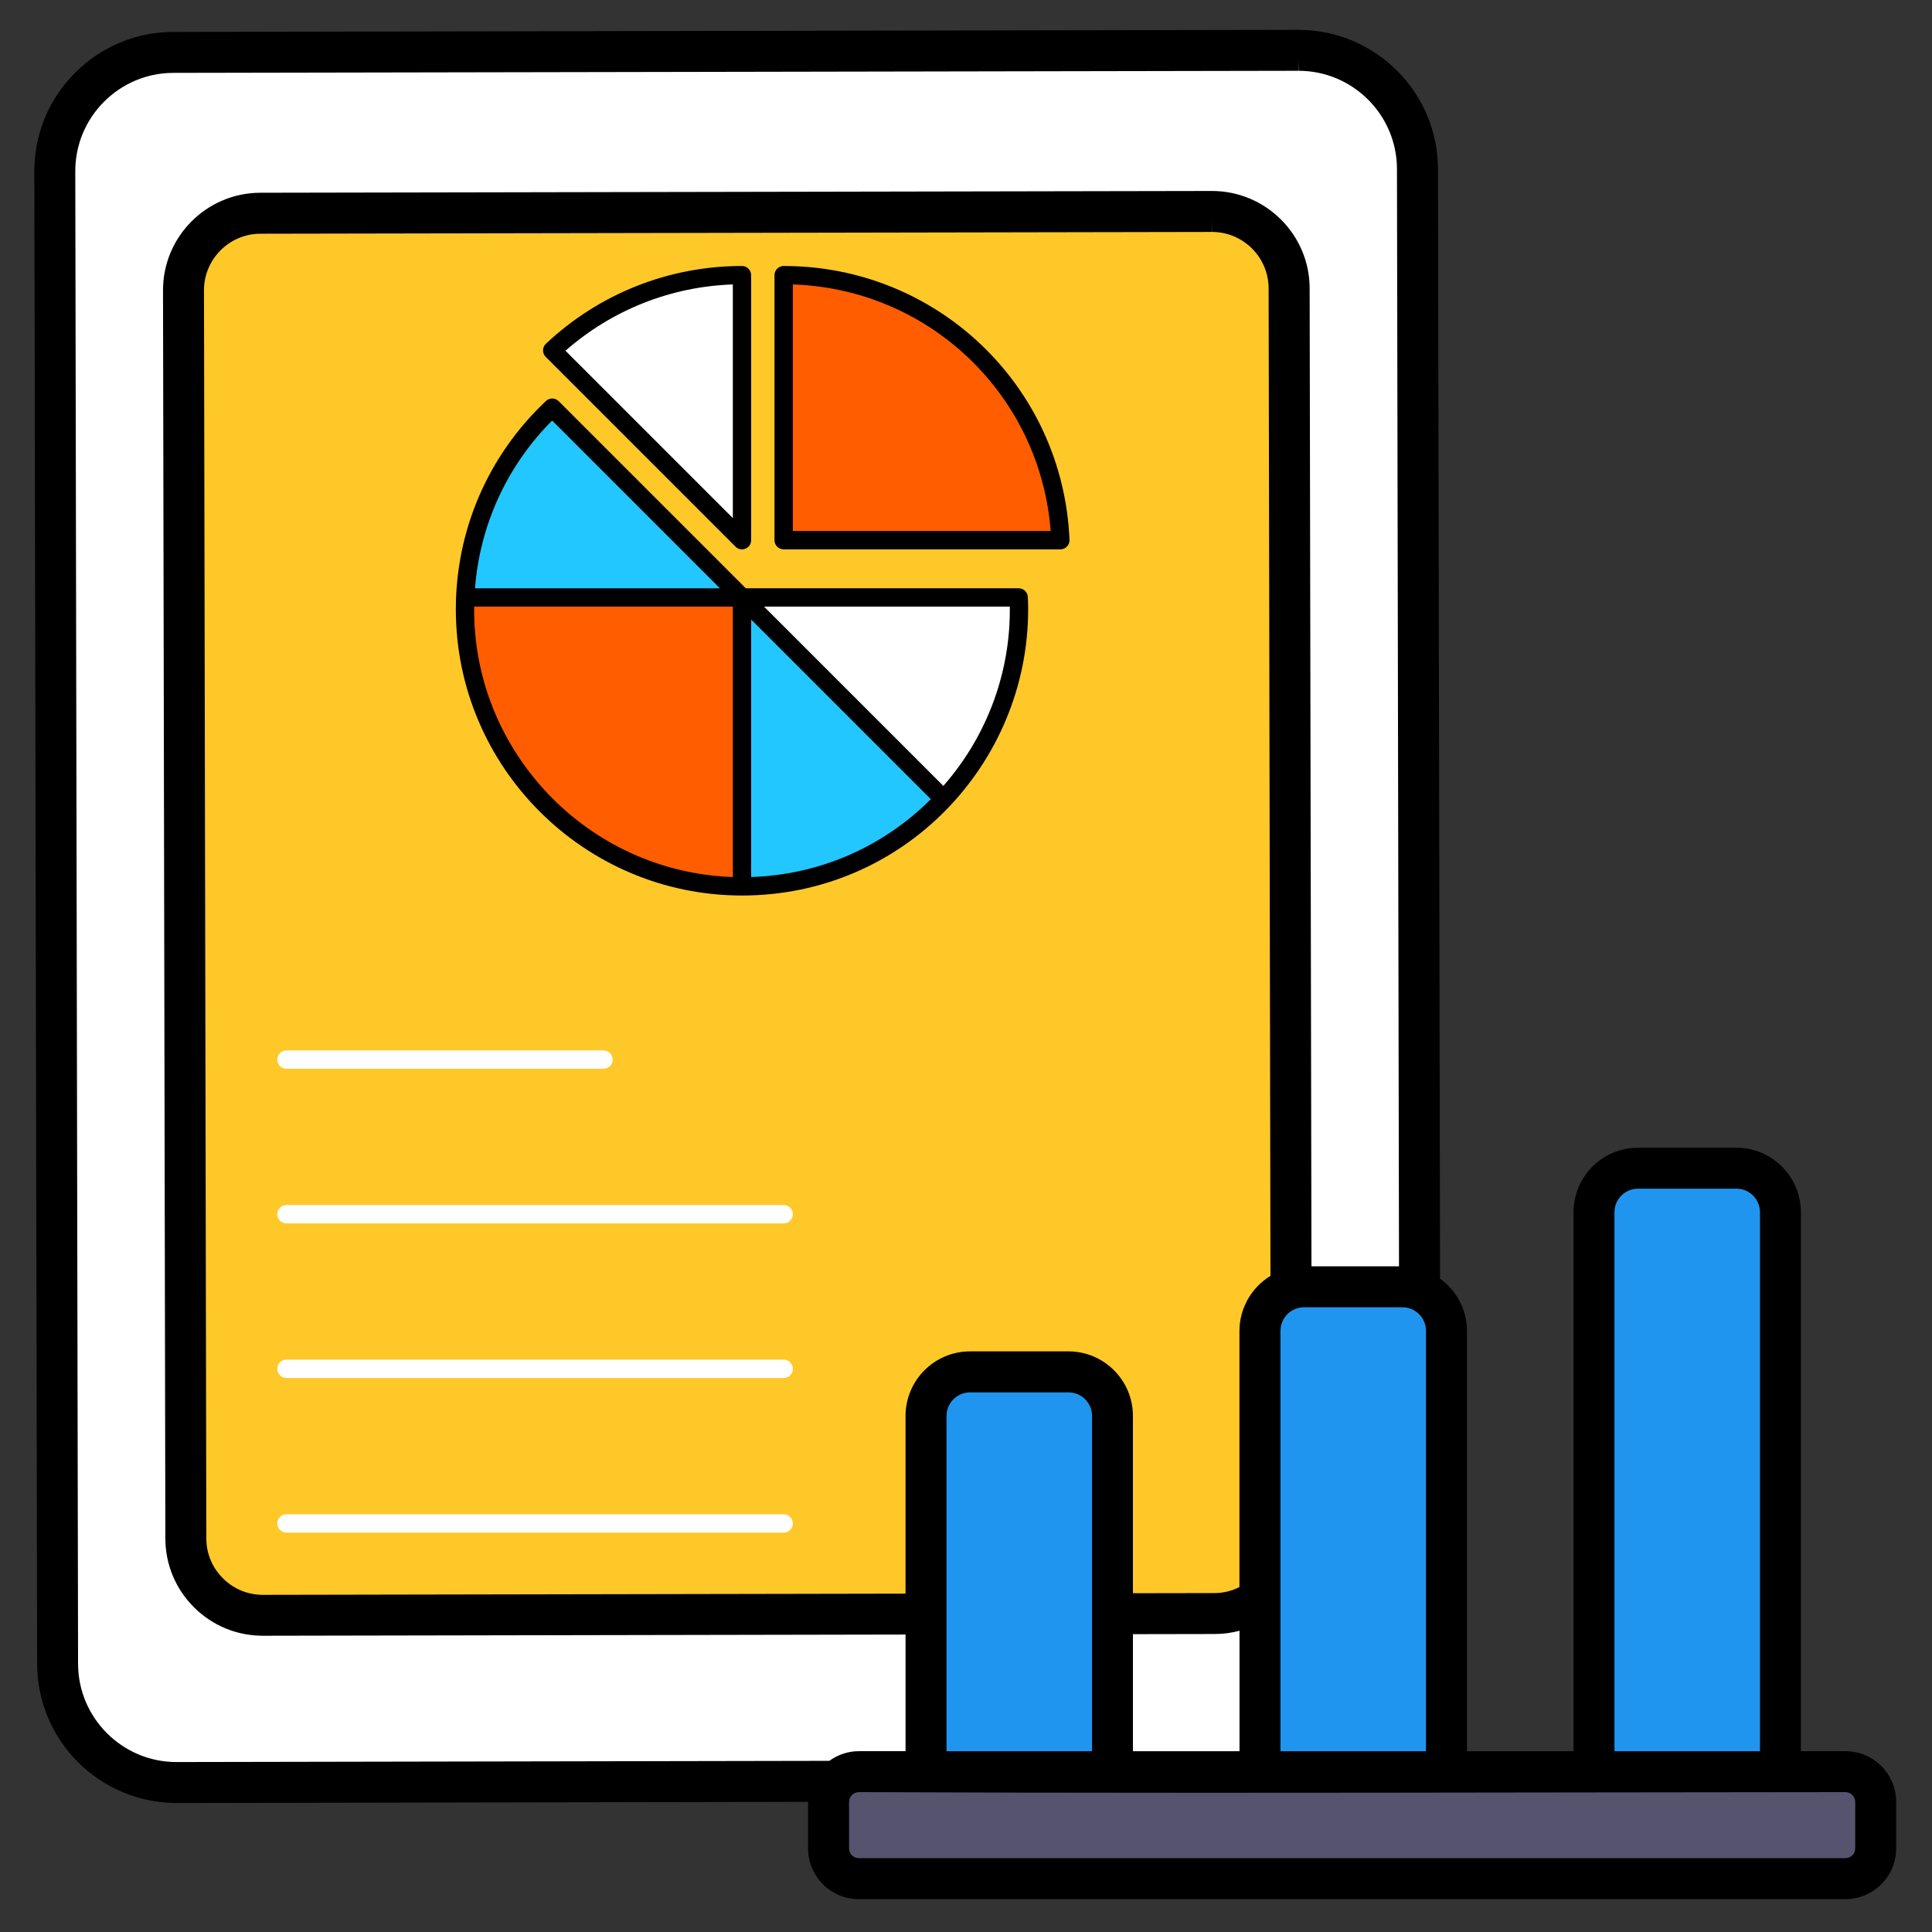
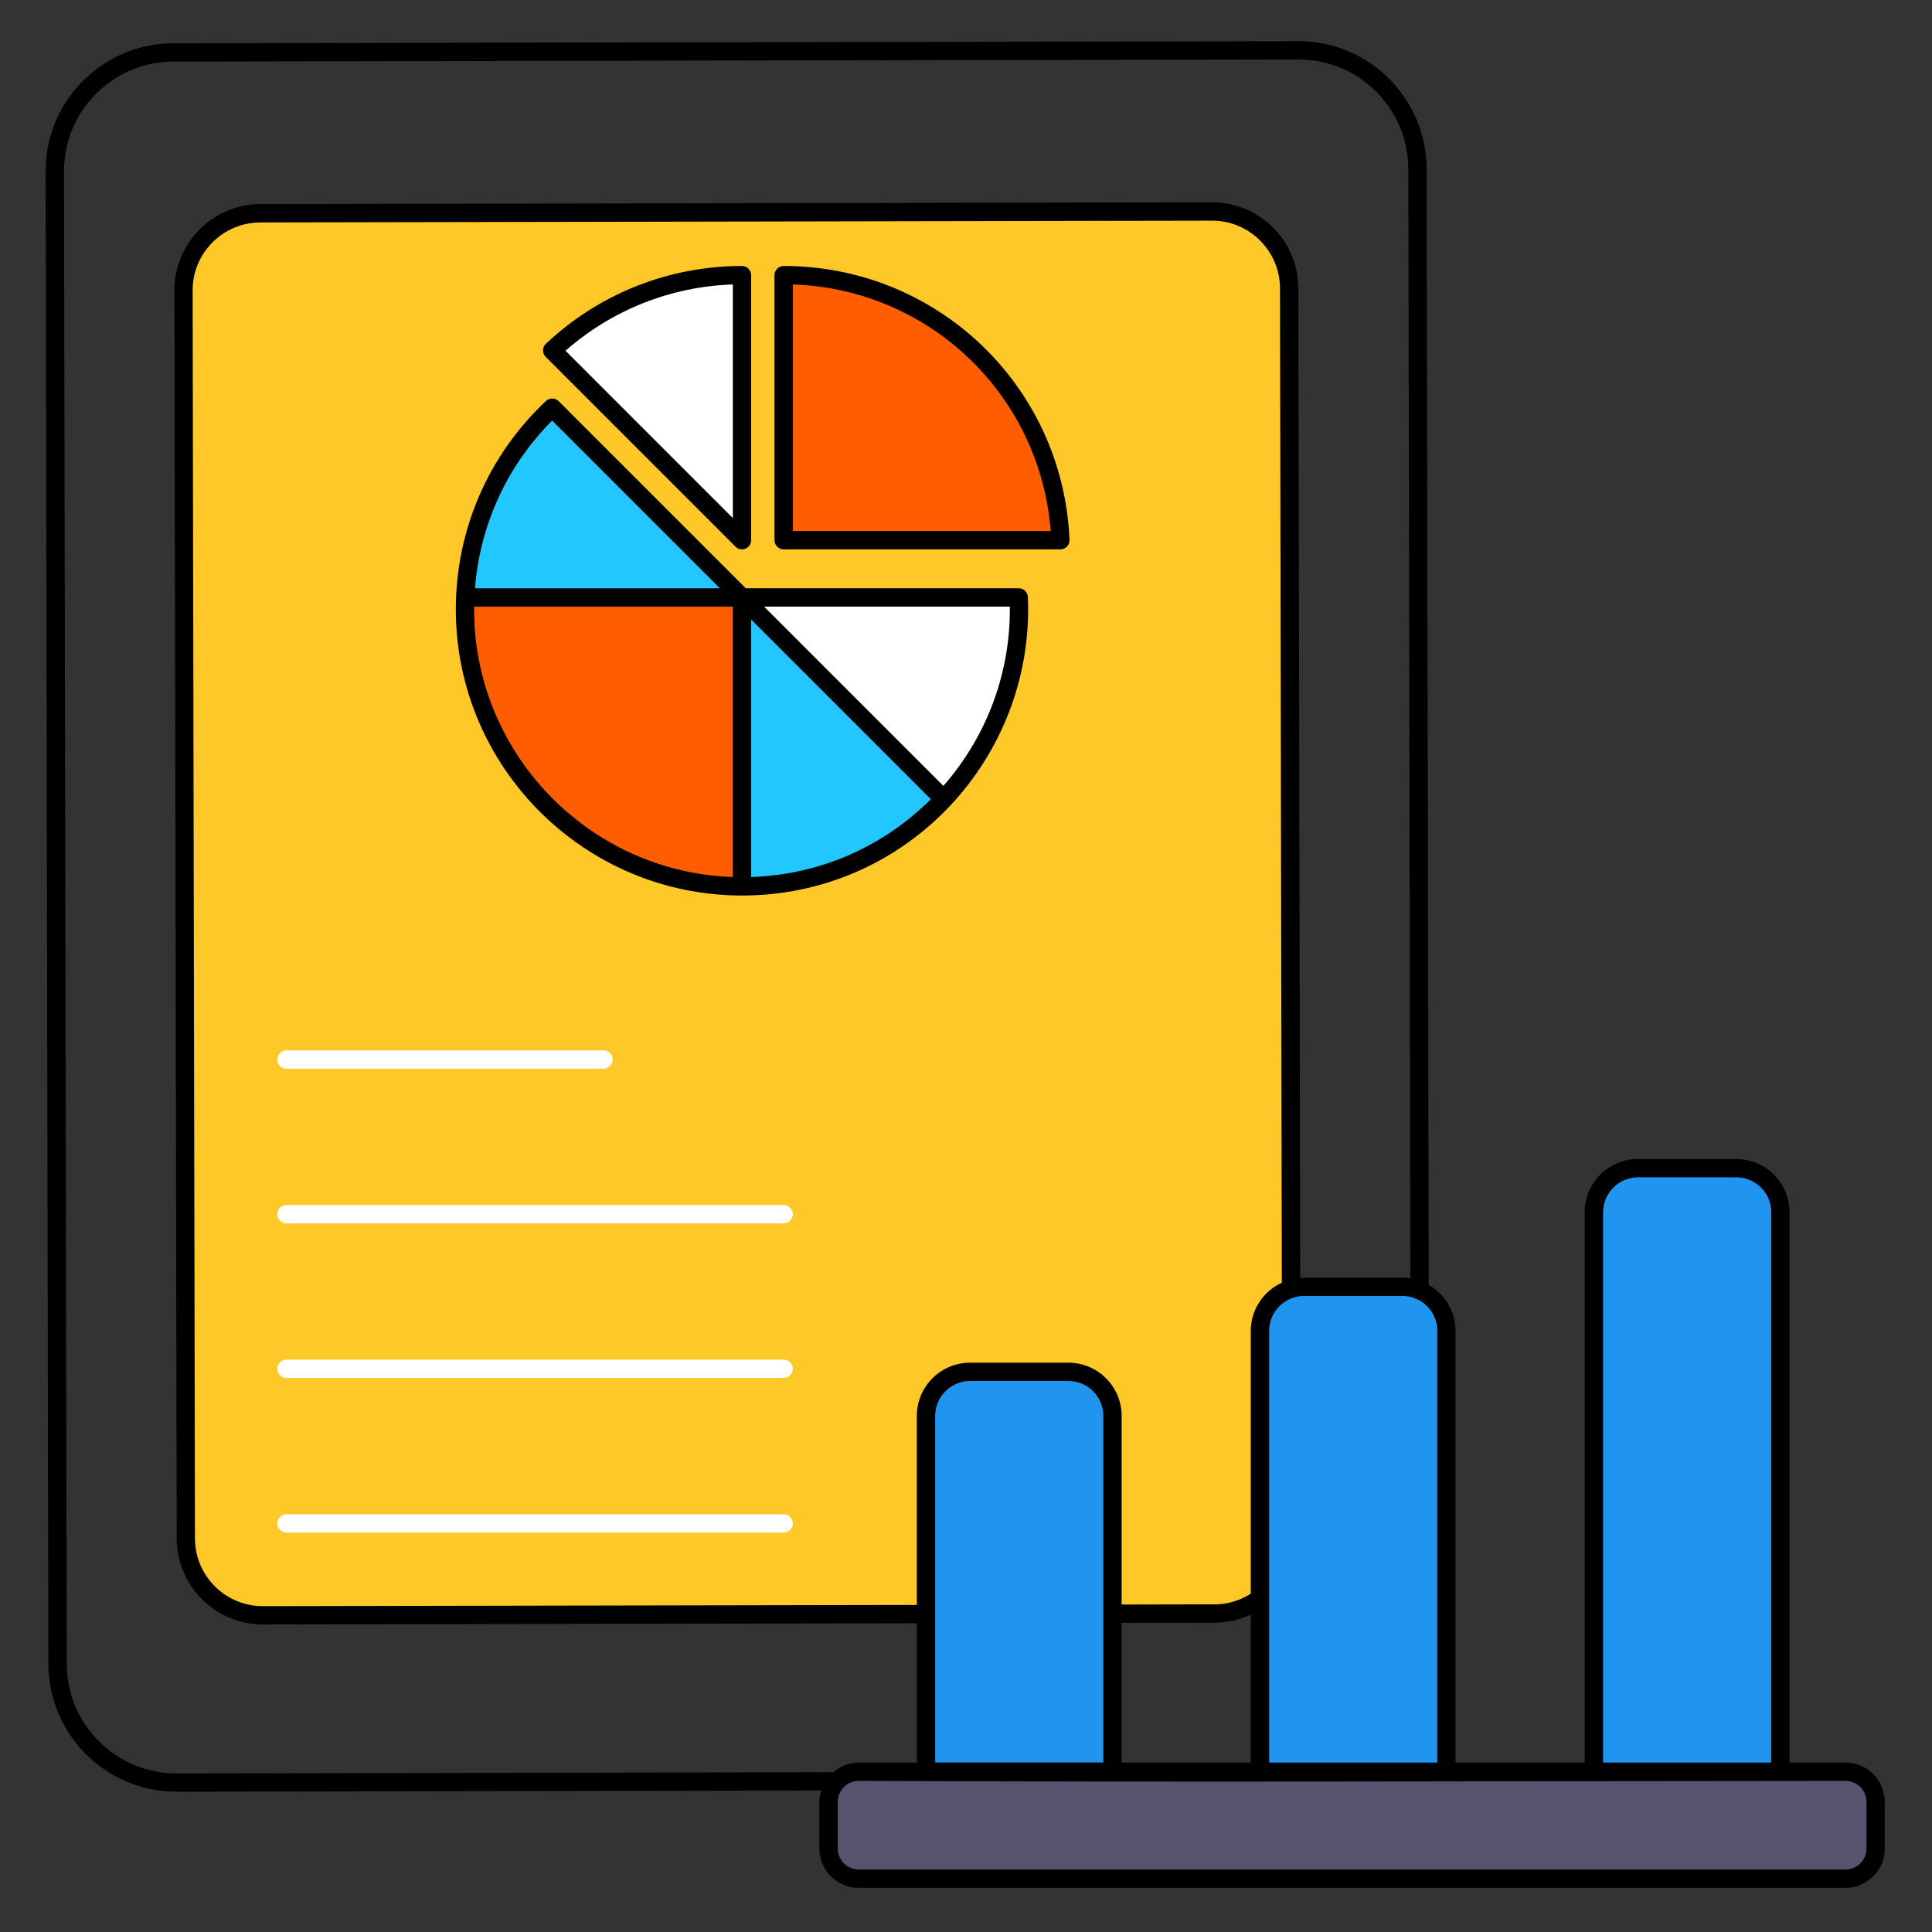
<svg xmlns="http://www.w3.org/2000/svg" id="Layer_1" data-name="Layer 1" viewBox="0 0 512 512">
  <rect x="0" y="0" width="512" height="512" fill="#333333" stroke="none" />
  <defs>
    <style>
      .cls-1 {
        fill: #fff;
      }

      .cls-2 {
        fill: #ff5d00;
      }

      .cls-3 {
        fill: #55536e;
      }

      .cls-4 {
        fill: #2095ef;
      }

      .cls-5 {
        fill: #23c7ff;
      }

      .cls-6 {
        fill: #ffc829;
      }
    </style>
  </defs>
  <g id="_13_report" data-name="13 report">
    <g>
-       <path class="cls-1" d="M375.64,44.77l.74,395.51c.03,17.39-14.04,31.52-31.44,31.56l-298.13.55c-17.4.03-31.52-14.04-31.56-31.44l-.74-395.51c-.03-17.4,14.04-31.52,31.44-31.56l298.13-.55c17.39-.03,31.52,14.04,31.55,31.44Z" />
      <path class="cls-6" d="M49.25,407.7l-.62-330.75c-.02-11.27,9.1-20.42,20.37-20.44l252.21-.47c11.27-.02,20.42,9.1,20.44,20.37l.61,330.75c.02,11.27-9.1,20.42-20.37,20.44l-252.21.47c-11.27.02-20.42-9.1-20.44-20.37h0Z" />
      <path class="cls-1" d="M196.63,72.92c-19.47,0-37.15,7.59-50.29,19.95l50.29,50.29v-70.25h0Z" />
      <path class="cls-2" d="M207.68,143.16h73.33c-1.65-39.08-33.84-70.24-73.32-70.24h-.01v70.24Z" />
      <path class="cls-5" d="M196.63,158.33l-50.29-50.29c-13.51,12.71-22.2,30.48-23.04,50.29h73.33Z" />
      <path class="cls-1" d="M269.97,158.33h-73.33l53.45,53.45c12.37-13.14,19.96-30.82,19.96-50.29,0-1.06-.04-2.11-.08-3.16Z" />
      <path class="cls-5" d="M196.63,158.33v76.56h.01c21.07,0,40.05-8.89,53.44-23.11l-53.45-53.45Z" />
      <path class="cls-2" d="M123.3,158.33c-.04,1.05-.08,2.1-.08,3.16,0,40.54,32.85,73.4,73.41,73.4v-76.56h-73.33Z" />
      <g>
        <path class="cls-1" d="M159.93,283.23h-84.01c-1.34,0-2.43-1.09-2.43-2.43s1.09-2.43,2.43-2.43h84.01c1.34,0,2.43,1.09,2.43,2.43s-1.09,2.43-2.43,2.43Z" />
        <path class="cls-1" d="M207.68,324.21H75.91c-1.34,0-2.43-1.09-2.43-2.43s1.09-2.43,2.43-2.43h131.77c1.34,0,2.43,1.09,2.43,2.43s-1.09,2.43-2.43,2.43Z" />
        <path class="cls-1" d="M207.68,365.18H75.91c-1.34,0-2.43-1.09-2.43-2.43s1.09-2.43,2.43-2.43h131.77c1.34,0,2.43,1.09,2.43,2.43s-1.09,2.43-2.43,2.43Z" />
        <path class="cls-1" d="M207.68,406.16H75.91c-1.34,0-2.43-1.09-2.43-2.43s1.09-2.43,2.43-2.43h131.77c1.34,0,2.43,1.09,2.43,2.43s-1.09,2.43-2.43,2.43Z" />
      </g>
      <path class="cls-4" d="M294.82,375.23v94.6h-49.42v-94.6c0-6.44,5.22-11.67,11.67-11.67h26.08c6.44,0,11.67,5.22,11.67,11.67Z" />
      <path class="cls-4" d="M383.33,352.68v117.14h-49.42v-117.14c0-6.44,5.22-11.67,11.67-11.67h26.08c6.44,0,11.67,5.22,11.67,11.67Z" />
      <path class="cls-4" d="M471.83,321.25v148.57h-49.42v-148.57c0-6.44,5.22-11.67,11.67-11.67h26.08c6.44,0,11.67,5.22,11.67,11.67Z" />
      <path class="cls-3" d="M497.08,477.53v12.34c0,4.42-3.59,8.01-8.01,8.01H227.59c-4.42,0-8.01-3.59-8.01-8.01v-12.34c0-4.42,3.59-8.01,8.01-8.01h261.48c4.42,0,8.01,3.59,8.01,8.01h0Z" />
      <path d="M194.92,144.88c1.51,1.51,4.14.46,4.14-1.72v-70.24c0-.64-.26-1.26-.71-1.72s-1.07-.71-1.72-.71c-19.38,0-37.83,7.32-51.96,20.61-.48.45-.75,1.07-.76,1.73,0,.66.25,1.29.71,1.75l50.29,50.29ZM194.21,75.38v61.92l-44.35-44.35c12.35-10.84,27.93-17.01,44.35-17.57Z" />
      <path d="M207.68,70.49c-1.34,0-2.43,1.09-2.43,2.43v70.24c0,1.34,1.09,2.43,2.43,2.43h73.33c.66,0,1.3-.27,1.75-.75.46-.48.7-1.12.67-1.78-1.72-40.69-35-72.57-75.76-72.57ZM210.11,140.73v-65.35c36.19,1.2,65.54,29.28,68.33,65.35h-68.33Z" />
      <path d="M269.97,155.9h-72.33l-49.58-49.58c-.92-.93-2.42-.95-3.38-.05-15.4,14.49-23.88,34.31-23.88,55.22,0,41.81,34.02,75.82,75.84,75.83h0s0,0,0,0c42.8,0,75.83-34.88,75.83-75.83,0-1.1-.04-2.18-.08-3.26-.05-1.3-1.12-2.33-2.42-2.33ZM146.32,111.45l44.46,44.46h-64.9c1.31-16.83,8.49-32.46,20.44-44.46ZM194.21,232.42c-38.69-1.31-69.05-33.57-68.55-71.66h68.55v71.66ZM199.06,232.42v-68.24c10.89,10.89,36.43,36.43,47.62,47.62-12.82,12.77-29.57,20.02-47.62,20.62ZM250,208.27c-9.73-9.73-32.47-32.47-47.51-47.51h65.12c.22,16.75-5.62,33.85-17.61,47.51Z" />
-       <path d="M227.59,503.3c-7.41,0-13.44-6.03-13.44-13.44v-12.35l-167.32.31c-20.39,0-36.96-16.53-36.99-36.86l-.74-395.51c-.02-9.86,3.8-19.14,10.77-26.13,6.96-6.99,16.23-10.85,26.09-10.86l298.13-.55c20.39,0,36.95,16.53,36.99,36.85l.55,294.11c4.44,3.2,7.14,8.35,7.14,13.81v111.41h28.23v-142.84c0-9.43,7.67-17.09,17.09-17.09h26.08c9.43,0,17.09,7.67,17.09,17.09v142.83h11.81c7.41,0,13.44,6.03,13.44,13.44v12.33c0,7.41-6.03,13.44-13.44,13.44H227.59ZM227.59,474.94c-1.42,0-2.58,1.16-2.58,2.58v12.33c0,1.42,1.16,2.58,2.58,2.58h261.48c1.42,0,2.58-1.16,2.58-2.58v-12.34c0-1.42-1.16-2.58-2.58-2.58-25.35.01-51.06.05-76.91.09-30.66.05-62.36.09-93.49.09h-.06c-34.36,0-64.14-.06-91.02-.18h0ZM344.09,18.76l-298.12.55c-6.96.01-13.5,2.74-18.42,7.67-4.91,4.93-7.61,11.48-7.6,18.45l.74,395.51c.03,14.35,11.72,26.02,26.07,26.02l173.03-.32c2.29-1.66,5.02-2.56,7.8-2.56h12.39v-30.91l-170.28.32c-6.93,0-13.4-2.67-18.28-7.53-4.89-4.87-7.59-11.35-7.6-18.25l-.62-330.75c-.03-14.24,11.54-25.85,25.78-25.88l252.21-.47c14.26,0,25.85,11.57,25.88,25.78l.48,259.19h23.2l-.54-290.8c-.02-14.35-11.72-26.02-26.07-26.02l-.05-3v3ZM466.41,464.09v-142.84c0-3.44-2.8-6.24-6.24-6.24h-26.08c-3.44,0-6.24,2.8-6.24,6.24v142.84h38.57ZM377.9,464.09v-111.41c0-3.44-2.8-6.24-6.24-6.24h-26.08c-3.44,0-6.24,2.8-6.24,6.24v111.41h38.56ZM328.48,464.09v-31.93c-2.14.58-4.34.87-6.58.87l-21.66.04v31.02h28.23ZM289.4,464.09v-88.86c0-3.44-2.8-6.24-6.24-6.24h-26.08c-3.44,0-6.24,2.8-6.24,6.24v88.86h38.56ZM321.21,61.47l-252.2.47c-8.26.02-14.96,6.75-14.95,15.01l.62,330.75c0,4,1.57,7.76,4.41,10.58,2.83,2.82,6.58,4.37,10.57,4.37l170.32-.32v-47.1c0-9.43,7.67-17.1,17.09-17.1h26.08c9.43,0,17.09,7.67,17.09,17.1v46.99l21.64-.04c2.29,0,4.54-.55,6.59-1.59v-67.9c0-5.96,3.17-11.49,8.22-14.57l-.49-261.7c-.02-8.24-6.73-14.95-14.98-14.95l-.04-3v3Z" />
      <path d="M378.62,340.5l-.55-295.73c-.04-18.68-15.24-33.86-33.93-33.86h-.06l-298.13.55c-9.06.02-17.57,3.56-23.97,9.98-6.4,6.42-9.91,14.94-9.89,24.01l.73,395.51c.04,18.68,15.25,33.86,33.92,33.86h.06l170.83-.32c-.29.96-.5,1.96-.5,3.02v12.34c0,5.76,4.68,10.44,10.44,10.44h261.48c5.76,0,10.44-4.68,10.44-10.44v-12.33c0-5.76-4.68-10.44-10.44-10.44h-14.81v-145.84c0-7.77-6.32-14.1-14.1-14.1h-26.08c-7.77,0-14.1,6.32-14.1,14.1v145.84h-34.23v-114.41c0-5.23-2.9-9.75-7.14-12.18h0ZM380.9,352.68v114.41h-44.56v-114.41c0-5.1,4.15-9.24,9.24-9.24h26.08c5.09,0,9.24,4.14,9.24,9.24ZM321.89,425.17l-24.64.05v-49.99c0-7.77-6.32-14.1-14.1-14.1h-26.08c-7.77,0-14.1,6.32-14.1,14.1v50.1l-173.29.32h-.03c-4.79,0-9.29-1.86-12.69-5.24-3.4-3.39-5.28-7.9-5.29-12.7l-.62-330.75c-.02-9.91,8.03-17.99,17.94-18.01l252.2-.47h.04c9.9,0,17.96,8.04,17.98,17.94l.49,263.5c-4.84,2.23-8.23,7.1-8.23,12.78v69.63c-2.84,1.83-6.13,2.85-9.59,2.86h0ZM331.48,427.88v39.21h-34.23v-37.02l24.65-.05c3.37,0,6.62-.77,9.58-2.15ZM292.4,375.22v91.86h-44.56v-91.86c0-5.1,4.15-9.24,9.24-9.24h26.08c5.09,0,9.24,4.14,9.24,9.24ZM46.81,469.97h-.05c-16,0-29.04-13.01-29.07-29.02l-.73-395.51c-.01-7.76,3-15.07,8.48-20.57s12.77-8.54,20.54-8.55l298.12-.56h.05c16.01,0,29.04,13.01,29.07,29.02l.55,294.02c-.69-.11-1.38-.21-2.1-.21h-26.08c-.35,0-.67.08-1.02.1l-.49-262.29c-.02-12.57-10.27-22.79-22.83-22.79h-.04l-252.21.47c-12.59.02-22.81,10.28-22.79,22.88l.62,330.75c.01,6.1,2.4,11.83,6.72,16.13,4.31,4.29,10.03,6.66,16.11,6.66h.04l173.28-.32v36.92h-15.39c-2.59,0-4.94.98-6.77,2.55l-174.01.32ZM424.84,321.25c0-5.1,4.15-9.24,9.24-9.24h26.08c5.09,0,9.24,4.14,9.24,9.24v145.84h-44.57v-145.84ZM489.07,471.94c3.08,0,5.58,2.51,5.58,5.58v12.34c0,3.08-2.51,5.58-5.58,5.58H227.59c-3.08,0-5.58-2.51-5.58-5.58v-12.33c0-3.08,2.51-5.58,5.58-5.58,85.73.39,175.68.04,261.48,0Z" />
    </g>
  </g>
</svg>